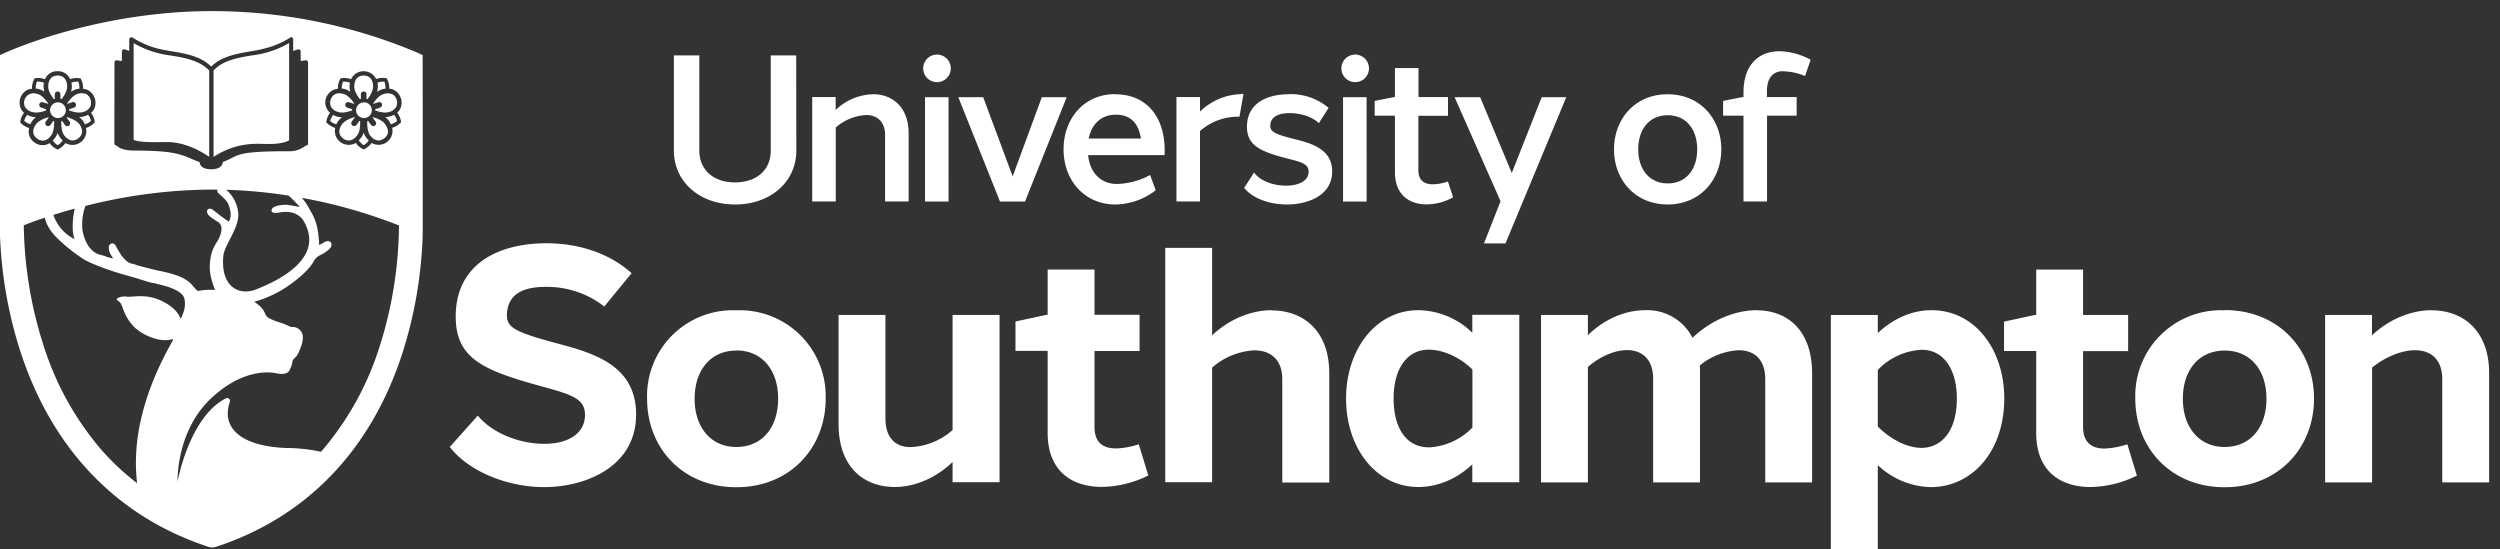
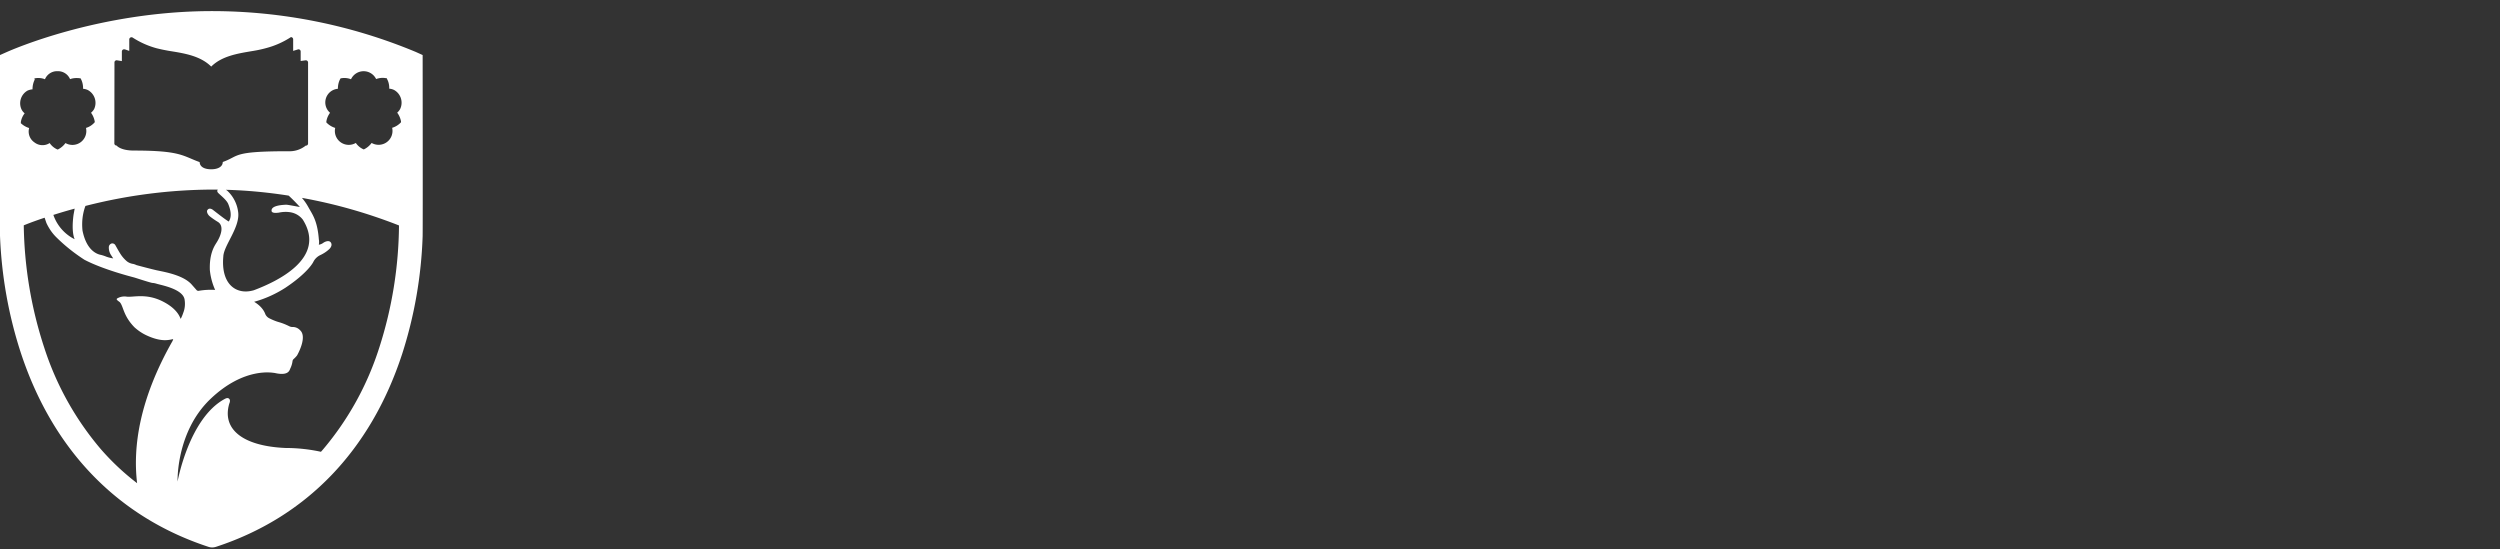
<svg xmlns="http://www.w3.org/2000/svg" width="223" height="49" viewBox="0 0 223 49" fill="none">
  <rect x="0" y="0" width="223" height="49" fill="#333333" stroke="none" />
-   <path d="M216.9 27.67c-1.74 0-3.72.74-5.32 2.24v-1.82h-4.18v14.94h4.19V32.79c1.23-1 2.69-1.55 3.84-1.55 1.37 0 2.42.79 2.42 2.57v9.22h4.18v-9.74c0-3.85-2.37-5.61-5.12-5.61v-.01Zm-18.46 3.6c2.31 0 3.73 1.75 3.73 4.3s-1.43 4.3-3.73 4.3-3.73-1.78-3.73-4.3c0-2.52 1.4-4.3 3.73-4.3Zm0-3.59a7.64 7.64 0 0 0-7.97 7.89c0 4.39 3.17 7.89 7.97 7.89s7.97-3.53 7.97-7.9c0-4.36-3.13-7.9-7.97-7.9v.02Zm-8.68 11.95c-.65.22-1.34.35-2.03.38-1.11 0-1.92-.5-1.92-1.93v-6.76h4.02v-3.23h-4.02v-4.04h-4.18v4.04h-.1l-2.77.6v2.62h2.87v7.31c0 3.51 2.27 4.83 4.86 4.82a9.5 9.5 0 0 0 4.12-1.02l-.85-2.79Zm-18.35.32c-1.25 0-2.69-.7-3.91-1.9V33a5.83 5.83 0 0 1 3.92-1.8c1.99 0 3.14 1.8 3.13 4.36 0 2.82-1.3 4.37-3.14 4.39Zm.85-12.28c-1.63 0-3.34.7-4.76 2.04V28.1h-4.19V49h4.19v-7.51a7.1 7.1 0 0 0 4.72 1.96c3.69 0 6.56-3.18 6.56-7.9 0-4.39-2.63-7.9-6.52-7.88Zm-15.54 0c-1.94 0-4.07.87-5.75 2.46a4.53 4.53 0 0 0-4.23-2.46c-1.73 0-3.6.76-5.1 2.23v-1.81h-4.18v14.94h4.18v-10.3c1.1-.95 2.4-1.5 3.5-1.5 1.31 0 2.33.79 2.32 2.58v9.22h4.18v-9.74c0-.23 0-.47-.02-.69a6 6 0 0 1 3.47-1.36c1.35 0 2.37.78 2.37 2.58v9.21h4.18V33.3c0-3.88-2.25-5.62-4.93-5.62v-.01ZM127.44 39.9c-1.99 0-3.13-1.71-3.13-4.35 0-2.65 1.19-4.36 3.13-4.36 1.2 0 2.71.6 3.9 1.77v5.18a5.87 5.87 0 0 1-3.9 1.77Zm8.08-11.82h-4.19v1.6a7.02 7.02 0 0 0-4.81-2.01c-3.8 0-6.45 3.5-6.45 7.88 0 4.4 2.66 7.89 6.45 7.89 1.6 0 3.32-.62 4.81-2.02v1.6h4.19V28.1Zm-22.07-.41c-1.8 0-3.76.76-5.33 2.24v-7.8h-4.18v20.9h4.18V32.79a6.22 6.22 0 0 1 3.76-1.54c1.42 0 2.5.79 2.5 2.57v9.22h4.19v-9.74c0-3.85-2.37-5.61-5.12-5.61Zm-11.87 11.96a7.1 7.1 0 0 1-2.03.37c-1.12 0-1.92-.48-1.92-1.92v-6.77h4.02v-3.23h-4.02v-4.04h-4.18v4.04h-.1l-2.77.6v2.62h2.87v7.31c0 3.51 2.27 4.83 4.86 4.82a9.51 9.51 0 0 0 4.12-1.02l-.85-2.78ZM89.15 28.09h-4.18v10.27a5.99 5.99 0 0 1-3.76 1.52c-1.37 0-2.23-.86-2.23-2.57v-9.22H74.8v9.73c0 3.88 2.28 5.62 5.02 5.62 1.71 0 3.63-.76 5.15-2.23v1.8h4.19V28.1Zm-23.47 3.17c2.31 0 3.73 1.76 3.73 4.3 0 2.56-1.42 4.31-3.73 4.31-2.3 0-3.72-1.78-3.72-4.3 0-2.52 1.4-4.3 3.73-4.3Zm0-3.58a7.65 7.65 0 0 0-7.96 7.89c0 4.39 3.17 7.89 7.97 7.89s7.96-3.53 7.96-7.9a7.66 7.66 0 0 0-7.96-7.88ZM48.72 21.7c-4.2 0-8.06 1.8-8.07 6.52 0 3.71 2.37 4.77 7.36 6.16 2.91.8 4.2 1.12 4.17 2.68-.02 1.5-1.34 2.53-3.64 2.53-2.15 0-4.61-.92-5.92-2.52l-2.5 2.8c1.74 2.24 5.22 3.58 8.42 3.58 3.72 0 8.24-1.84 8.2-6.53-.02-4.53-4.16-5.51-7.31-6.36-3.68-1-4.26-1.4-4.21-2.57.1-1.78 1.46-2.4 3.45-2.4a8.3 8.3 0 0 1 5.23 1.75l2.44-2.97c-1.79-1.62-4.43-2.67-7.61-2.67m110.3-15.34c.69.01 1.35.16 1.98.42l.5-1.45a6.07 6.07 0 0 0-2.78-.76c-1.8 0-3.21 1.15-3.21 3.69v.4h-.09L153.7 9v1.32h1.82v7.65h2.1v-7.65h2.64V8.66h-2.65v-.53c0-1.15.53-1.78 1.43-1.78Zm-10.27 3.92c1.63 0 2.63 1.24 2.63 3.04s-1 3.04-2.63 3.04-2.63-1.25-2.63-3.04c0-1.78.98-3.04 2.63-3.04Zm0-1.87c-2.88-.02-4.79 2.18-4.79 4.91 0 2.74 1.9 4.92 4.79 4.92 2.88 0 4.78-2.2 4.78-4.92 0-2.71-1.88-4.91-4.78-4.91Zm-9.05.26h-2.19l-2.67 6.76-2.82-6.76h-2.28l4.1 9.28-1.48 3.76h1.92l5.42-13.04Zm-10.56 7.52a4.4 4.4 0 0 1-1.33.25c-.71 0-1.3-.29-1.3-1.23v-4.88h2.64V8.66h-2.63V6.07h-2.1v2.59h-.08l-1.73.34v1.32h1.81v5.04c0 2.08 1.35 2.88 2.84 2.87a4.92 4.92 0 0 0 2.35-.63l-.47-1.42Zm-7.26-7.52h-2.09v9.31h2.1V8.66Zm-1.04-3.8a1.23 1.23 0 1 0 .47.08c-.15-.06-.31-.09-.47-.09v.01Zm-5.92 3.54c-1.85 0-3.7.76-3.7 2.89 0 1.62 1.08 2.18 3.44 2.8 1.23.32 2.07.45 2.06 1.23 0 .78-.85 1.23-2.01 1.23-1.12 0-2.3-.4-2.86-1.17l-.88 1.37c.78.97 2.31 1.48 3.81 1.48 1.87 0 4.04-.8 4.04-2.94 0-2.11-2.05-2.56-3.58-2.95-1.56-.4-1.96-.61-1.94-1.17.02-.74.71-1.09 1.7-1.09s2.04.31 2.63.9l.87-1.37a5.24 5.24 0 0 0-3.57-1.22h-.01Zm-4.26-.01c-1.36.04-2.65.6-3.63 1.55V8.66h-2.1v9.31h2.1v-6.28a5.13 5.13 0 0 1 3.52-1.28l.36-2.03h-.25Zm-11.14 1.83c1.37 0 2.04.83 2.24 2.13h-4.66c.26-1.29 1.12-2.13 2.42-2.13Zm-.06-1.83c-2.77-.01-4.6 2.18-4.6 4.92 0 2.74 1.84 4.92 4.63 4.92a6 6 0 0 0 3.59-1.27l-.5-1.36c-.91.5-1.92.77-2.95.8-1.4 0-2.35-.93-2.56-2.4l-.02-.17h6.82l.01-.43c0-2.87-1.52-5-4.42-5Zm-4.32.27h-2.22l-2.6 7.06-2.63-7.06h-2.22l3.72 9.31h2.23l3.72-9.31Zm-10.54 0h-2.1v9.31h2.1V8.66Zm-1.05-3.8a1.23 1.23 0 1 0 .04 2.46 1.23 1.23 0 0 0-.04-2.46Zm-5.7 3.54a4.95 4.95 0 0 0-3.32 1.4V8.66h-2.09v9.31h2.1v-6.6a4.51 4.51 0 0 1 2.7-1.11c.96 0 1.7.56 1.7 1.79v5.92h2.1V11.9c0-2.4-1.5-3.5-3.19-3.5Zm-6.84-3.47h-2.27v8.5c0 1.72-1.26 2.83-3.19 2.83-1.92 0-3.18-1.12-3.18-2.83v-8.5h-2.27v8.5c0 2.78 2.3 4.8 5.46 4.8s5.46-2.02 5.46-4.8l-.01-8.5ZM7.09 7.91c0-.21-.03-.42-.1-.62-.21-.02-.42.01-.62.08.06.27.05.55-.04.82.23-.16.49-.26.76-.28Zm-.64 1.2a.25.25 0 0 1 .27.08c.03.03.04.06.05.09a.26.26 0 0 1-.08.27.25.25 0 0 1-.08.05l-.44.14v.11c.37.14.87.26 1.24.14.27-.06.5-.23.64-.47a.9.9 0 0 0-.36-1.13c-.26-.1-.55-.1-.8 0-.36.12-.69.51-.9.83l.02.04.44-.14Zm-1.56-.29v-.47a.26.26 0 0 1 .5 0v.47l.1.03c.23-.3.5-.74.5-1.11 0-.63-.31-1-.85-1-.53 0-.84.37-.84 1 0 .37.27.8.5 1.1l.09-.02Zm-.93-.63c-.08-.27-.1-.55-.04-.81-.2-.08-.4-.1-.62-.1-.08.2-.12.4-.11.62.28.02.54.12.77.29Zm1.18 2.34a.7.7 0 1 0 .06-1.4.7.7 0 0 0-.06 1.4Zm9.16 2.14h.62c1.3 0 2.67.58 3.74 1.32v-7.7c-.84-.9-2.22-1.14-3.44-1.34a8.78 8.78 0 0 1-3.3-1.1v8.63c.6.22 1.46.2 2.38.2Zm8.69.15c1.08.04 2.11.07 2.8-.3V3.84a8.67 8.67 0 0 1-3.3 1.1c-1.22.2-2.61.44-3.44 1.34V14a6.88 6.88 0 0 1 3.94-1.17ZM4.83 10.81l-.07-.03-.26.36a.27.27 0 0 1-.36.06.26.26 0 0 1-.06-.35l.26-.36-.02-.03c-.74.2-1.01.5-1.1.61-.37.52-.34.98.1 1.3.44.31.89.2 1.26-.31.23-.32.25-.85.25-1.25Zm.31 1.04c-.04.12-.1.23-.16.34l-.07.1a2 2 0 0 1-.2.23c.1.17.26.32.43.43.18-.1.33-.25.45-.42l-.07-.08c-.17-.17-.3-.38-.38-.6ZM2.88 9.99c.36.12.86 0 1.23-.14v-.11l-.43-.14a.26.26 0 0 1-.17-.32.26.26 0 0 1 .32-.16l.45.14.02-.03c-.22-.32-.55-.72-.9-.83-.15-.05-.3-.08-.45-.08a.85.85 0 0 0-.73 1.2c.15.24.38.41.66.47Zm3.09.46-.03.03.27.37c.04.05.05.12.04.19a.26.26 0 0 1-.1.17.26.26 0 0 1-.36-.06l-.25-.37-.07.03c-.03.77.16 1.12.24 1.24.37.5.83.62 1.26.3.43-.31.47-.77.1-1.29-.1-.12-.37-.4-1.1-.61Zm1.56-.08-.27.06-.2.02c.23.16.4.38.51.64.2-.06.39-.16.55-.3-.04-.2-.13-.38-.26-.55-.1.05-.21.1-.33.13Zm24.9 1.48c-.05.15-.13.3-.22.44l-.21.23c.12.17.27.32.44.43.18-.1.33-.25.45-.42l-.07-.08c-.17-.17-.3-.38-.38-.6Zm2.4-1.48-.27.06-.2.02c.22.16.4.38.5.64.2-.06.4-.16.56-.3a1.5 1.5 0 0 0-.26-.55c-.1.05-.22.1-.33.13Zm-1.57.08-.02.03.26.36a.26.26 0 0 1-.05.36.26.26 0 0 1-.36-.06l-.26-.36-.07.03c-.03.77.16 1.12.23 1.24.38.51.83.62 1.26.3a.77.77 0 0 0 .36-.57c0-.26-.1-.5-.26-.7-.08-.14-.35-.42-1.09-.63Zm-2.74 0h-.05a1.47 1.47 0 0 1-.75-.2c-.12.16-.21.34-.27.54.16.14.35.24.55.3.12-.26.3-.48.51-.64Zm1.6.36-.06-.03-.26.36a.27.27 0 0 1-.36.06.26.26 0 0 1-.06-.36l.27-.36-.03-.03c-.73.2-1 .5-1.1.61-.37.52-.33.98.1 1.3a.77.77 0 0 0 .66.15c.25-.08.47-.25.6-.47.23-.3.25-.83.25-1.23Z" fill="#fff" />
-   <path d="m37.7 4.91-.62-.28A47.28 47.28 0 0 0 18.93.99C8.8.99.96 4.49.63 4.63L0 4.91v16.12c.14 3.6.77 7.15 1.9 10.57 2.87 8.6 8.64 14.54 16.7 17.18.21.07.44.07.66 0 8.07-2.64 13.8-8.6 16.61-17.2 1.1-3.41 1.71-6.95 1.83-10.52V21c.02-.79 0-16.1 0-16.1Zm-27.49.66a.19.19 0 0 1 .07-.15.2.2 0 0 1 .16-.04l.43.07v-.86a.2.2 0 0 1 .16-.19h.1l.4.14V3.5a.2.2 0 0 1 .3-.15 7.6 7.6 0 0 0 2.12.95c.44.11.88.2 1.33.27 1.24.2 2.63.44 3.56 1.37.93-.93 2.33-1.16 3.57-1.37.45-.07.9-.16 1.33-.28a7.54 7.54 0 0 0 2.21-.98.2.2 0 0 1 .2.19v1.04l.42-.13a.19.19 0 0 1 .25.18v.85l.44-.06a.2.2 0 0 1 .22.19v7.23a.2.2 0 0 1-.06.14.2.2 0 0 1-.15.05 2.3 2.3 0 0 1-1.54.5c-5.1 0-4.33.42-5.86.96 0 .4-.4.65-1.03.65-.64 0-1.02-.24-1.03-.64-1.53-.55-1.67-1.03-5.86-1.03-1.23 0-1.55-.45-1.55-.45a.19.19 0 0 1-.2-.19l.01-7.22Zm8.52 13.74c.23.18.48.35.73.5.5.34.32 1.12-.18 1.89-.14.23-.62.92-.56 2.4.06.6.22 1.2.47 1.76a6.4 6.4 0 0 0-1.46.08.21.21 0 0 1-.2-.07l-.45-.51c-.75-.82-2.35-1.09-3.1-1.25-.6-.14-1.2-.3-1.8-.46a1.89 1.89 0 0 0-.26-.1c-.22-.03-.42-.1-.6-.24a2.9 2.9 0 0 1-.55-.62c-.17-.26-.32-.54-.48-.82a.32.32 0 0 0-.3-.16.35.35 0 0 0-.28.3c-.02.27.06.55.22.78l.17.26c-.2-.03-.4-.08-.58-.14a3.8 3.8 0 0 0-.5-.17c-.3-.05-1.29-.33-1.66-2.17-.08-.75 0-1.5.26-2.2 3.7-.95 7.5-1.44 11.31-1.46h.5a.2.2 0 0 0 0 .26c.14.18.77.63.93 1.03.4.97.15 1.4.05 1.55h-.03l-.06-.04c-.4-.25-1.3-.98-1.4-1.04-.22-.11-.34-.05-.42.07-.1.13.03.42.23.57Zm1.19 3.56c.05-.98 1.47-2.56 1.33-3.9a3.12 3.12 0 0 0-.99-1.97l-.11-.07c1.88.05 3.75.23 5.6.52.35.32.68.66 1 1.01-.09 0-.96-.18-1.2-.2-.55.02-1.42.11-1.32.59.08.2.52.13.63.12a2.8 2.8 0 0 1 1.02-.04c.45.07.85.3 1.13.66 2.17 3.46-2.35 5.54-4.37 6.3-1.57.46-2.95-.54-2.72-3.01ZM1.86 10.97l-.05-.05v-.08c.04-.28.16-.55.34-.78-.12-.1-.21-.21-.28-.35a1.3 1.3 0 0 1 .54-1.68c.14-.06.29-.1.44-.11 0-.3.06-.6.2-.87L3.06 7l.08-.02c.29-.05.6-.02.87.09a1.17 1.17 0 0 1 1.12-.72 1.17 1.17 0 0 1 1.12.71c.27-.1.57-.12.86-.08h.07l.04.07c.14.27.2.57.19.87.15.01.3.05.44.12a1.3 1.3 0 0 1 .55 1.68c-.07.13-.17.24-.28.34.17.23.28.5.33.77v.07l-.05.06c-.2.21-.45.37-.73.45a1.24 1.24 0 0 1-1.83 1.35 1.9 1.9 0 0 1-.63.55l-.07.03-.07-.03a1.6 1.6 0 0 1-.64-.55 1.17 1.17 0 0 1-1.36-.06 1.17 1.17 0 0 1-.47-1.28 1.86 1.86 0 0 1-.75-.44Zm4.8 10.37a3.81 3.81 0 0 1-1.9-2.17c.57-.18 1.2-.37 1.9-.56l-.1.55c-.21 1.57.08 2.12.1 2.18Zm3.82 5.46.2.15c.34.36.29 1.2 1.32 2.25.31.28.66.52 1.04.7 1.46.69 2.14.38 2.41.35l-.05.15c-2.96 5.2-3.56 9.44-3.17 12.7a22.02 22.02 0 0 1-3.24-3.04 26.5 26.5 0 0 1-5.05-9.07A36.56 36.56 0 0 1 2.12 20.1c.61-.25 1.23-.47 1.86-.68l.16.47c.22.47.5.89.86 1.25.77.77 1.62 1.44 2.53 2.03 1.68.88 4.22 1.52 4.4 1.57.19.05 1.38.45 1.67.5.11 0 .23.03.34.06.33.12 2.41.45 2.53 1.45.06.4.02.8-.13 1.17a3.4 3.4 0 0 1-.22.52c-.06-.05-.2-.86-1.66-1.58-1.47-.72-2.61-.32-3.16-.4-.27-.04-.54 0-.79.13-.13.06-.13.12-.03.2Zm23.36 4.18a26.44 26.44 0 0 1-5 9.08l-.21.24a14.92 14.92 0 0 0-3.15-.34c-3.8-.16-5.7-1.66-5.03-3.95.03-.08.13-.3-.01-.44-.14-.13-.32-.02-.4.02-3.18 1.72-4.2 7.36-4.2 7.36s-.15-4.4 2.91-7.34c3.07-2.94 5.65-2.34 5.76-2.34 1.25.29 1.32-.27 1.38-.39.1-.2.17-.42.2-.64a.31.31 0 0 1 .11-.22c.11-.1.21-.2.3-.32.12-.21.91-1.68.26-2.25a.87.87 0 0 0-.7-.28.73.73 0 0 1-.28-.08c-.3-.15-.6-.27-.92-.36-.28-.08-.56-.2-.82-.33a.77.77 0 0 1-.37-.37c-.24-.67-.88-1.03-1-1.11.98-.27 1.91-.69 2.77-1.24 2.05-1.36 2.5-2.3 2.5-2.3.13-.27.35-.49.62-.62.3-.14.58-.32.82-.55 0 0 .3-.27.15-.55-.16-.29-.57-.09-.69 0a.92.92 0 0 1-.4.17c.03-.16.03-.32 0-.48-.13-1.72-.6-2.25-.95-2.9a4.7 4.7 0 0 0-.56-.8c2.96.53 5.86 1.36 8.66 2.46-.03 3.69-.62 7.36-1.75 10.87Zm1.93-20.15v.07l-.05.06c-.2.2-.46.36-.74.44a1.24 1.24 0 0 1-1.83 1.35c-.17.23-.39.42-.64.55l-.06.03-.07-.03a1.6 1.6 0 0 1-.64-.55 1.24 1.24 0 0 1-1.84-1.34 1.82 1.82 0 0 1-.74-.44l-.05-.05v-.07c.04-.29.16-.56.33-.79a1.22 1.22 0 0 1 .7-2.14c0-.3.06-.6.2-.86l.03-.06.07-.02c.3-.05.6-.02.87.09a1.24 1.24 0 0 1 2.24-.02c.28-.1.57-.13.86-.08h.08l.03.07c.15.27.21.57.2.87.15.01.3.05.44.12a1.3 1.3 0 0 1 .54 1.68 1.2 1.2 0 0 1-.27.34c.17.23.29.5.34.78Z" fill="#fff" />
-   <path d="M34.99 8.4c-.26-.1-.55-.1-.8 0-.36.11-.7.5-.9.83l.02.03.44-.14a.26.26 0 0 1 .2.01.26.26 0 0 1 .1.34.26.26 0 0 1-.15.13l-.43.14v.11c.37.14.87.26 1.23.14.27-.06.5-.23.65-.47a.9.9 0 0 0-.37-1.13H35Zm-2.55 2.13a.7.7 0 1 0 .05-1.4.7.7 0 0 0-.05 1.4Zm-2.27-.54c.37.12.87 0 1.24-.14v-.11l-.44-.14a.26.26 0 0 1-.15-.13.25.25 0 0 1 .04-.28.26.26 0 0 1 .27-.07l.44.14.03-.03c-.22-.32-.55-.72-.9-.83-.15-.05-.3-.08-.45-.08a.82.82 0 0 0-.36.08.9.9 0 0 0-.37 1.12c.15.24.38.4.65.47Zm4.22-2.08c0-.21-.03-.42-.1-.62a1.6 1.6 0 0 0-.62.08c.06.27.04.55-.04.82.23-.16.49-.26.76-.28Zm-2.2.91v-.47a.26.26 0 0 1 .5 0v.47l.09.03c.23-.3.5-.74.5-1.11 0-.64-.3-1-.84-1s-.84.37-.84 1c0 .37.27.8.5 1.1l.08-.02Zm-.94-.63c-.08-.27-.09-.55-.03-.81-.2-.08-.41-.1-.62-.1-.08.2-.12.4-.11.62.27.02.54.12.76.29ZM3.22 10.45h-.05a1.53 1.53 0 0 1-.74-.21c-.12.16-.22.34-.27.54.16.14.34.24.55.3.1-.25.28-.47.5-.63Z" fill="#fff" />
+   <path d="m37.7 4.91-.62-.28A47.28 47.28 0 0 0 18.93.99C8.8.99.96 4.49.63 4.63L0 4.91v16.12c.14 3.6.77 7.15 1.9 10.57 2.87 8.6 8.64 14.54 16.7 17.18.21.07.44.07.66 0 8.07-2.64 13.8-8.6 16.61-17.2 1.1-3.41 1.71-6.95 1.83-10.52V21c.02-.79 0-16.1 0-16.1Zm-27.49.66a.19.19 0 0 1 .07-.15.2.2 0 0 1 .16-.04l.43.07v-.86a.2.2 0 0 1 .16-.19h.1l.4.14V3.5a.2.2 0 0 1 .3-.15 7.6 7.6 0 0 0 2.12.95c.44.11.88.2 1.33.27 1.24.2 2.63.44 3.56 1.37.93-.93 2.33-1.16 3.57-1.37.45-.07.9-.16 1.33-.28a7.54 7.54 0 0 0 2.21-.98.2.2 0 0 1 .2.19v1.04l.42-.13a.19.19 0 0 1 .25.18v.85l.44-.06a.2.2 0 0 1 .22.19v7.23a.2.2 0 0 1-.06.14.2.2 0 0 1-.15.05 2.3 2.3 0 0 1-1.54.5c-5.1 0-4.33.42-5.86.96 0 .4-.4.65-1.03.65-.64 0-1.02-.24-1.03-.64-1.53-.55-1.67-1.03-5.86-1.03-1.23 0-1.55-.45-1.55-.45a.19.19 0 0 1-.2-.19l.01-7.22Zm8.52 13.74c.23.18.48.35.73.5.5.34.32 1.12-.18 1.89-.14.23-.62.92-.56 2.4.06.6.22 1.2.47 1.76a6.4 6.4 0 0 0-1.46.08.21.21 0 0 1-.2-.07l-.45-.51c-.75-.82-2.35-1.09-3.1-1.25-.6-.14-1.2-.3-1.8-.46a1.89 1.89 0 0 0-.26-.1c-.22-.03-.42-.1-.6-.24a2.9 2.9 0 0 1-.55-.62c-.17-.26-.32-.54-.48-.82a.32.32 0 0 0-.3-.16.35.35 0 0 0-.28.3c-.02.27.06.55.22.78l.17.26c-.2-.03-.4-.08-.58-.14a3.8 3.8 0 0 0-.5-.17c-.3-.05-1.29-.33-1.66-2.17-.08-.75 0-1.5.26-2.2 3.7-.95 7.5-1.44 11.31-1.46h.5a.2.2 0 0 0 0 .26c.14.18.77.63.93 1.03.4.97.15 1.4.05 1.55h-.03l-.06-.04c-.4-.25-1.3-.98-1.4-1.04-.22-.11-.34-.05-.42.07-.1.13.03.42.23.57Zm1.19 3.56c.05-.98 1.47-2.56 1.33-3.9a3.12 3.12 0 0 0-.99-1.97l-.11-.07c1.88.05 3.75.23 5.6.52.35.32.68.66 1 1.01-.09 0-.96-.18-1.2-.2-.55.02-1.42.11-1.32.59.08.2.52.13.63.12a2.8 2.8 0 0 1 1.02-.04c.45.07.85.3 1.13.66 2.17 3.46-2.35 5.54-4.37 6.3-1.57.46-2.95-.54-2.72-3.01ZM1.86 10.97v-.08c.04-.28.16-.55.34-.78-.12-.1-.21-.21-.28-.35a1.3 1.3 0 0 1 .54-1.68c.14-.06.29-.1.44-.11 0-.3.06-.6.2-.87L3.06 7l.08-.02c.29-.05.6-.02.87.09a1.17 1.17 0 0 1 1.12-.72 1.17 1.17 0 0 1 1.12.71c.27-.1.57-.12.86-.08h.07l.04.07c.14.27.2.57.19.87.15.01.3.05.44.12a1.3 1.3 0 0 1 .55 1.68c-.07.13-.17.24-.28.34.17.23.28.5.33.77v.07l-.05.06c-.2.21-.45.37-.73.45a1.24 1.24 0 0 1-1.83 1.35 1.9 1.9 0 0 1-.63.55l-.07.03-.07-.03a1.6 1.6 0 0 1-.64-.55 1.17 1.17 0 0 1-1.36-.06 1.17 1.17 0 0 1-.47-1.28 1.86 1.86 0 0 1-.75-.44Zm4.8 10.37a3.81 3.81 0 0 1-1.9-2.17c.57-.18 1.2-.37 1.9-.56l-.1.55c-.21 1.57.08 2.12.1 2.18Zm3.82 5.46.2.15c.34.36.29 1.2 1.32 2.25.31.28.66.52 1.04.7 1.46.69 2.14.38 2.41.35l-.05.15c-2.96 5.2-3.56 9.44-3.17 12.7a22.02 22.02 0 0 1-3.24-3.04 26.5 26.5 0 0 1-5.05-9.07A36.56 36.56 0 0 1 2.12 20.1c.61-.25 1.23-.47 1.86-.68l.16.47c.22.47.5.89.86 1.25.77.77 1.62 1.44 2.53 2.03 1.68.88 4.22 1.52 4.4 1.57.19.05 1.38.45 1.67.5.11 0 .23.03.34.06.33.12 2.41.45 2.53 1.45.06.4.02.8-.13 1.17a3.4 3.4 0 0 1-.22.52c-.06-.05-.2-.86-1.66-1.58-1.47-.72-2.61-.32-3.16-.4-.27-.04-.54 0-.79.13-.13.06-.13.12-.03.2Zm23.36 4.18a26.44 26.44 0 0 1-5 9.08l-.21.24a14.92 14.92 0 0 0-3.15-.34c-3.8-.16-5.7-1.66-5.03-3.95.03-.08.13-.3-.01-.44-.14-.13-.32-.02-.4.02-3.18 1.72-4.2 7.36-4.2 7.36s-.15-4.4 2.91-7.34c3.07-2.94 5.65-2.34 5.76-2.34 1.25.29 1.32-.27 1.38-.39.1-.2.17-.42.2-.64a.31.31 0 0 1 .11-.22c.11-.1.21-.2.3-.32.12-.21.91-1.68.26-2.25a.87.87 0 0 0-.7-.28.73.73 0 0 1-.28-.08c-.3-.15-.6-.27-.92-.36-.28-.08-.56-.2-.82-.33a.77.77 0 0 1-.37-.37c-.24-.67-.88-1.03-1-1.11.98-.27 1.91-.69 2.77-1.24 2.05-1.36 2.5-2.3 2.5-2.3.13-.27.35-.49.62-.62.3-.14.58-.32.82-.55 0 0 .3-.27.15-.55-.16-.29-.57-.09-.69 0a.92.92 0 0 1-.4.17c.03-.16.03-.32 0-.48-.13-1.72-.6-2.25-.95-2.9a4.7 4.7 0 0 0-.56-.8c2.96.53 5.86 1.36 8.66 2.46-.03 3.69-.62 7.36-1.75 10.87Zm1.93-20.15v.07l-.05.06c-.2.2-.46.36-.74.44a1.24 1.24 0 0 1-1.83 1.35c-.17.23-.39.42-.64.55l-.06.03-.07-.03a1.6 1.6 0 0 1-.64-.55 1.24 1.24 0 0 1-1.84-1.34 1.82 1.82 0 0 1-.74-.44l-.05-.05v-.07c.04-.29.16-.56.33-.79a1.22 1.22 0 0 1 .7-2.14c0-.3.06-.6.2-.86l.03-.06.07-.02c.3-.05.6-.02.87.09a1.24 1.24 0 0 1 2.24-.02c.28-.1.57-.13.86-.08h.08l.03.07c.15.27.21.57.2.87.15.01.3.05.44.12a1.3 1.3 0 0 1 .54 1.68 1.2 1.2 0 0 1-.27.34c.17.23.29.5.34.78Z" fill="#fff" />
</svg>